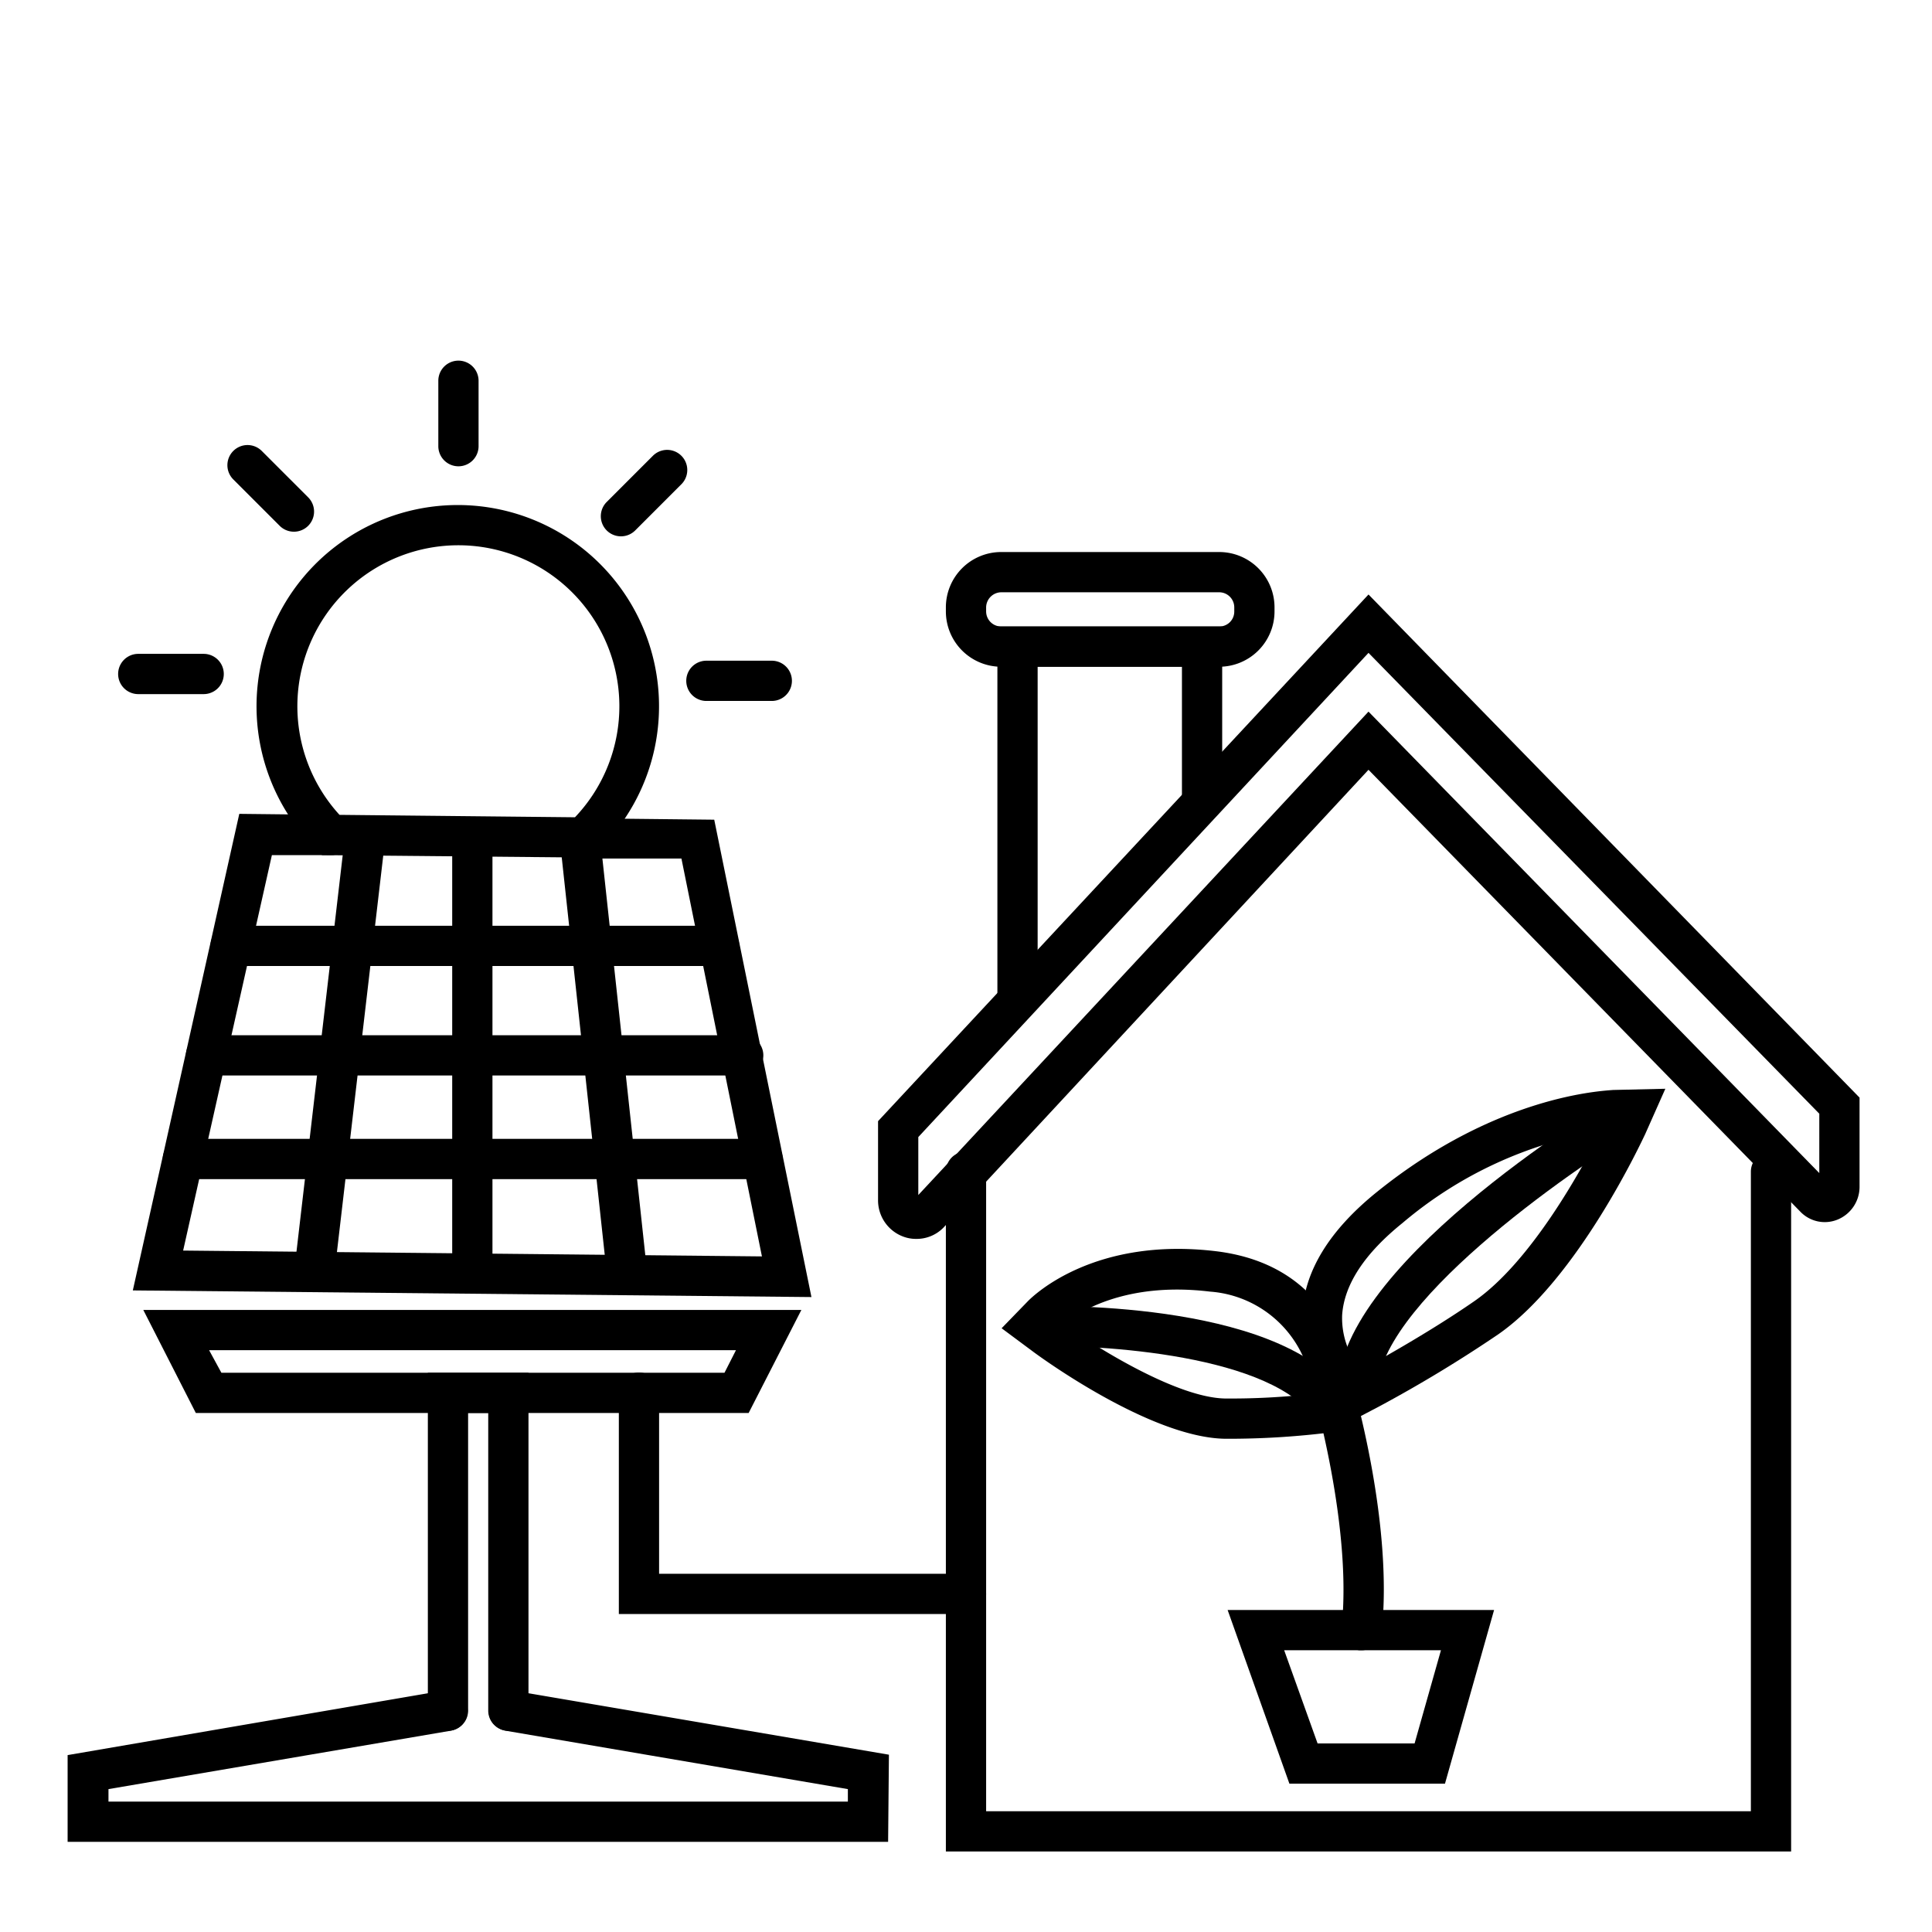
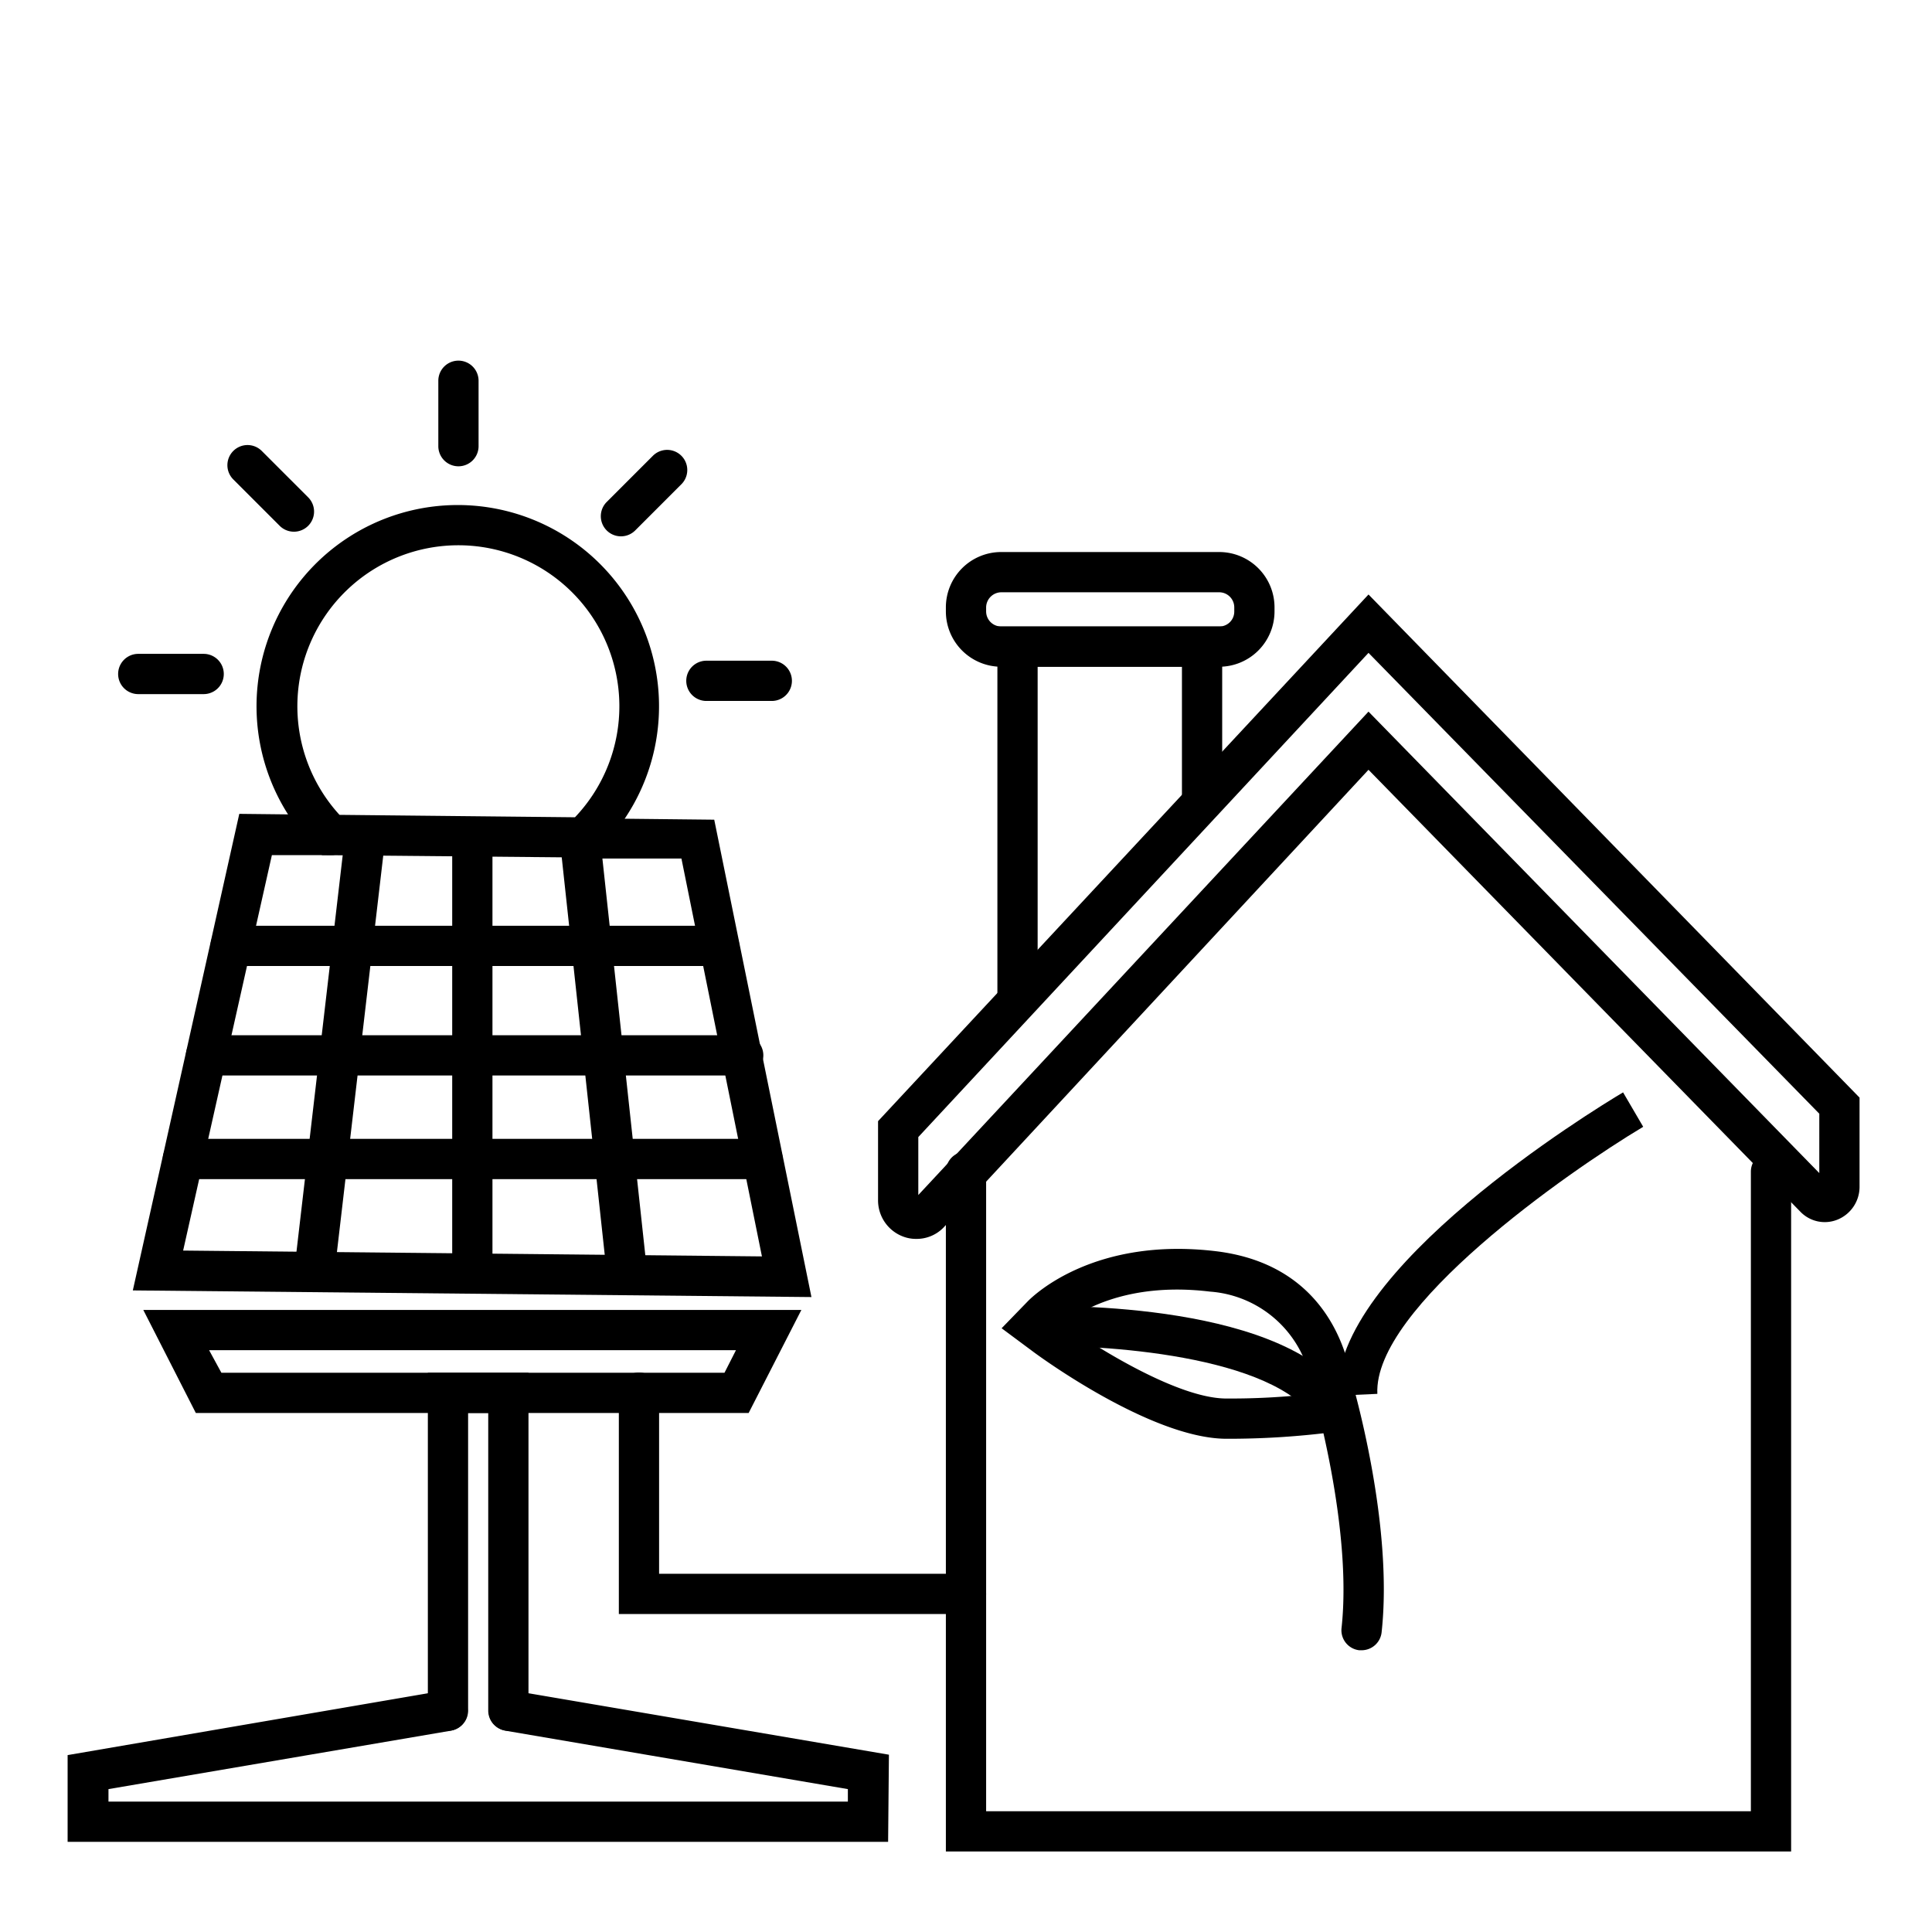
<svg xmlns="http://www.w3.org/2000/svg" fill="#000000" width="800px" height="800px" viewBox="0 0 96 96" data-name="Your Icons" id="Your_Icons">
  <title />
  <path d="M61.41,71.49h-.59c-3.62-.09-8.9-3.89-9.49-4.33L49.77,66l1.32-1.36c.33-.33,3.33-3.18,9.31-2.47,6.8.81,6.88,7.36,6.88,7.42V71L66,71.19A40.65,40.65,0,0,1,61.41,71.49Zm-8.57-5.7c1.94,1.37,5.71,3.64,8,3.7a35.54,35.54,0,0,0,4.38-.23,5.51,5.51,0,0,0-5.09-5.08C56,63.68,53.65,65.15,52.84,65.79Z" />
-   <path d="M67.3,70.53l-.9-.86a6.12,6.12,0,0,1-1.69-4.35c.08-2.13,1.34-4.19,3.73-6.11,5.94-4.78,11.15-5,11.72-5.05l2.59-.06-1,2.25c-.14.29-3.33,7.19-7.3,9.95a66.76,66.76,0,0,1-5.91,3.58ZM79.55,56.21a20.32,20.32,0,0,0-9.86,4.56c-1.9,1.53-2.9,3.07-3,4.58a4,4,0,0,0,.94,2.72c.52-.28,3.31-1.81,5.62-3.41C76.11,62.68,78.65,58,79.55,56.21Z" />
  <path d="M89,92H47V58.22a1,1,0,0,1,2,0V90H87V58.22a1,1,0,0,1,2,0Z" />
  <path d="M45.52,61.56a1.79,1.79,0,0,1-.68-.13,1.92,1.92,0,0,1-1.21-1.81V55.71L68,29.54l24.4,25v4.42a1.76,1.76,0,0,1-1.09,1.64,1.68,1.68,0,0,1-1.85-.39h0L68,38.25,46.88,61A1.86,1.86,0,0,1,45.52,61.56Zm.11-5.06v2.88L68,35.36l22.4,22.93V55.34L68,32.44Z" />
  <path d="M50.56,50.58a1,1,0,0,1-1-1V31.13H60.73v8.59a1,1,0,0,1-2,0V33.13H51.56V49.58A1,1,0,0,1,50.56,50.58Z" />
  <path d="M66.47,69.35c-.3-6.24,12.7-14.19,14.18-15.07l1,1.71c-3.75,2.24-13.42,9-13.21,13.27Z" />
  <path d="M65.43,70.65c-2.05-3.37-10.88-3.85-14.11-3.76l-.06-2c1.3,0,12.86-.24,15.88,4.72Z" />
  <path d="M67.65,82h-.11a1,1,0,0,1-.88-1.1c.55-5-1.41-11.72-1.43-11.79a1,1,0,0,1,.67-1.25,1,1,0,0,1,1.25.68c.08.29,2.1,7.15,1.5,12.58A1,1,0,0,1,67.65,82Z" />
-   <path d="M71.8,88.63H64.07L61,80H74.24Zm-6.33-2h4.82L71.6,82H63.81Z" />
  <path d="M60.58,33.13H49.75A2.75,2.75,0,0,1,47,30.38v-.2a2.75,2.75,0,0,1,2.75-2.75H60.58a2.75,2.75,0,0,1,2.75,2.75v.2A2.75,2.75,0,0,1,60.58,33.13Zm-10.83-3.7a.76.76,0,0,0-.75.75v.2a.75.75,0,0,0,.75.75H60.58a.74.74,0,0,0,.75-.75v-.2a.75.75,0,0,0-.75-.75Z" />
  <path d="M40.32,64.45,6.6,64.12l5.29-23.68,4.56.05a1,1,0,0,1,0,2h0l-2.94,0L9.1,62.14l28.76.29-4-19.77-4.48,0a1,1,0,0,1-.38.14,1,1,0,0,1-1.13-.85l-.18-1.29H29l6.49.07Z" />
  <path d="M37.2,70.21H9.73L7.12,65.09h32.7ZM11,68.21H36l.57-1.12H10.39Z" />
  <path d="M25.26,86a1,1,0,0,1-1-1V70.21h-1V85a1,1,0,0,1-2,0V68.21h5V85A1,1,0,0,1,25.26,86Z" />
  <path d="M44.13,91.52H3.36V87.21L22.06,84a1,1,0,0,1,.33,2l-17,2.9v.62H42.13V88.9l-17-2.9a1,1,0,0,1,.33-2l18.71,3.19Z" />
  <path d="M48,80.2H30.75v-11a1,1,0,0,1,2,0v9H48a1,1,0,0,1,0,2Z" />
  <path d="M35.73,48H11.46a1,1,0,0,1,0-2H35.73a1,1,0,0,1,0,2Z" />
  <path d="M36.93,53.44H10.24a1,1,0,0,1,0-2H36.93a1,1,0,1,1,0,2Z" />
  <path d="M37.89,58.59H9.09a1,1,0,0,1,0-2h28.8a1,1,0,0,1,0,2Z" />
  <path d="M23.47,64.19a1,1,0,0,1-1-1V41.61a1,1,0,0,1,2,0V63.19A1,1,0,0,1,23.47,64.19Z" />
  <path d="M15.66,63.92h-.12a1,1,0,0,1-.88-1.11l2.47-21.18a1,1,0,0,1,1.11-.87,1,1,0,0,1,.88,1.1L16.65,63A1,1,0,0,1,15.66,63.92Z" />
-   <path d="M31.17,64.36a1,1,0,0,1-1-.89L27.82,41.75a1,1,0,1,1,2-.28l0,.15,2.34,21.63a1,1,0,0,1-.88,1.1Z" />
+   <path d="M31.17,64.36a1,1,0,0,1-1-.89L27.82,41.75a1,1,0,1,1,2-.28l0,.15,2.34,21.63a1,1,0,0,1-.88,1.1" />
  <path d="M28.11,43.89l-.17-1.29L16,42.49l-.29-.29a10,10,0,1,1,13.94.13Zm-11.24-3.4,11.7.12a8,8,0,1,0-11.7-.12Z" />
  <path d="M22.78,23.17a1,1,0,0,1-1-1V18.92a1,1,0,0,1,2,0v3.25A1,1,0,0,1,22.78,23.17Z" />
  <path d="M14.6,26.42a1,1,0,0,1-.71-.3l-2.3-2.3a1,1,0,0,1,0-1.41,1,1,0,0,1,1.42,0l2.3,2.3a1,1,0,0,1-.71,1.71Z" />
  <path d="M30.85,26.65a1,1,0,0,1-.7-.29,1,1,0,0,1,0-1.42l2.29-2.29a1,1,0,1,1,1.42,1.41l-2.3,2.3A1,1,0,0,1,30.85,26.65Z" />
  <path d="M10.12,34.49H6.87a1,1,0,1,1,0-2h3.25a1,1,0,0,1,0,2Z" />
  <path d="M38.35,34.83H35.1a1,1,0,0,1,0-2h3.25a1,1,0,1,1,0,2Z" />
</svg>